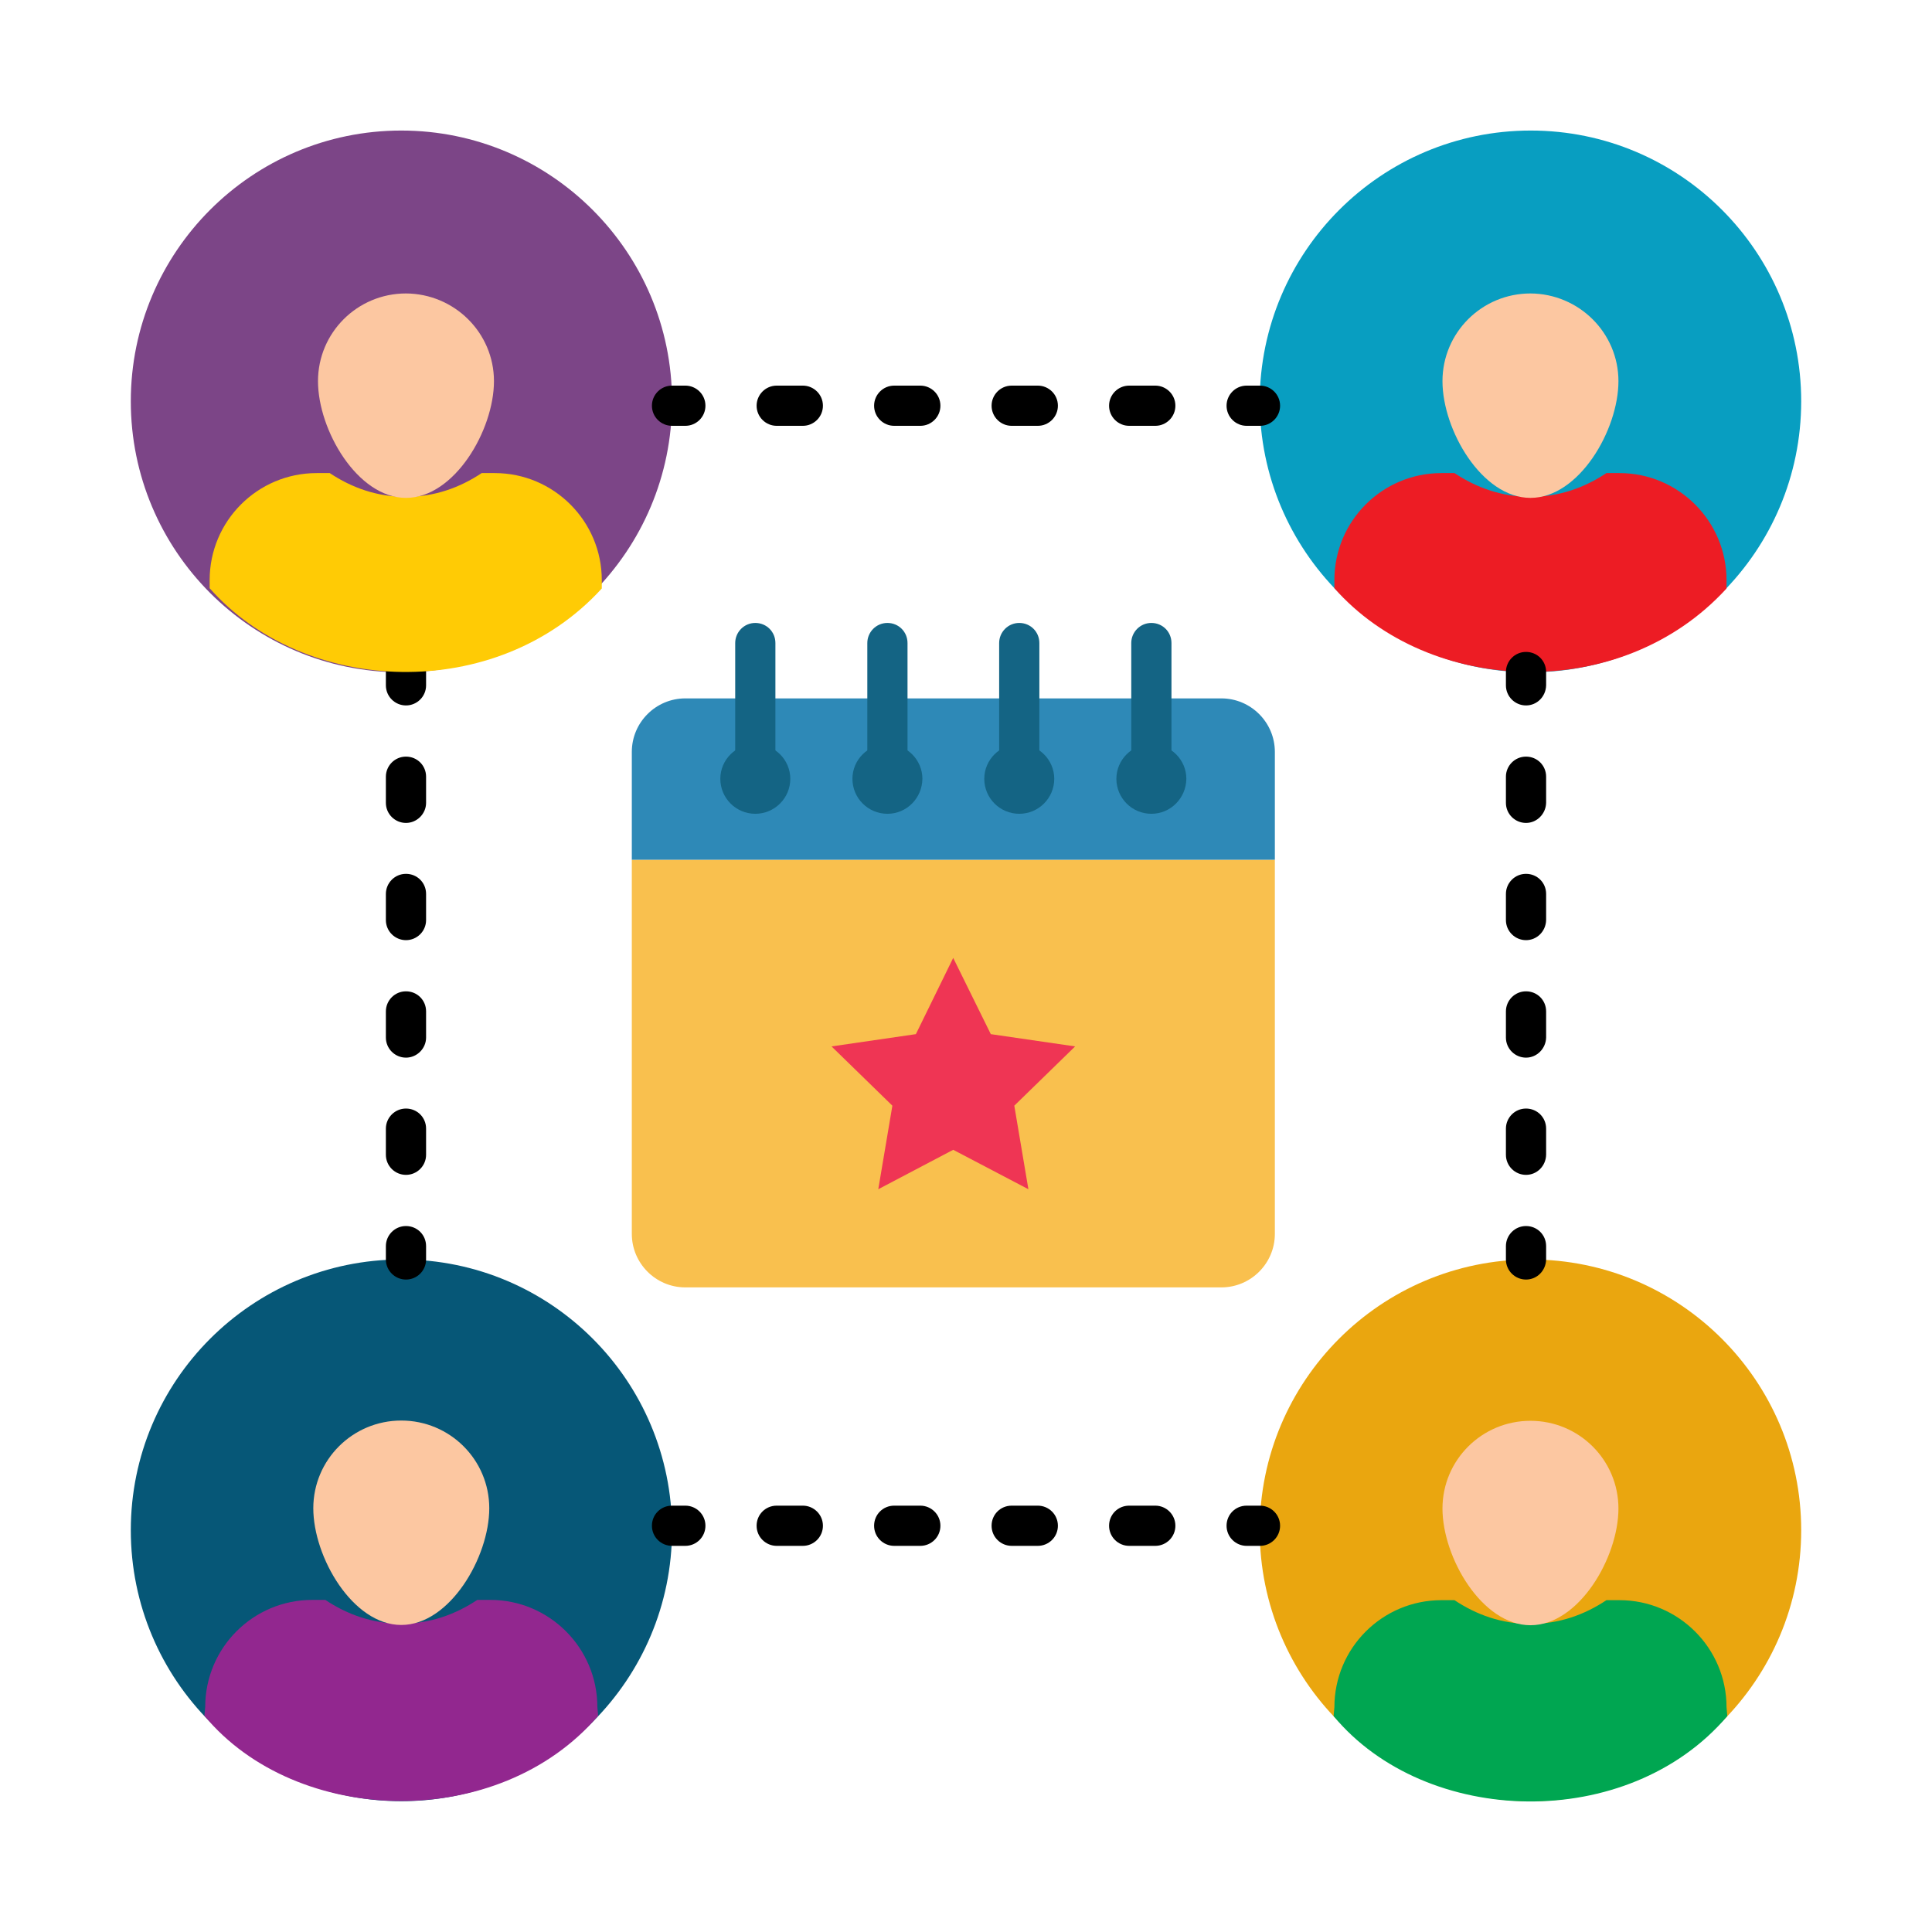
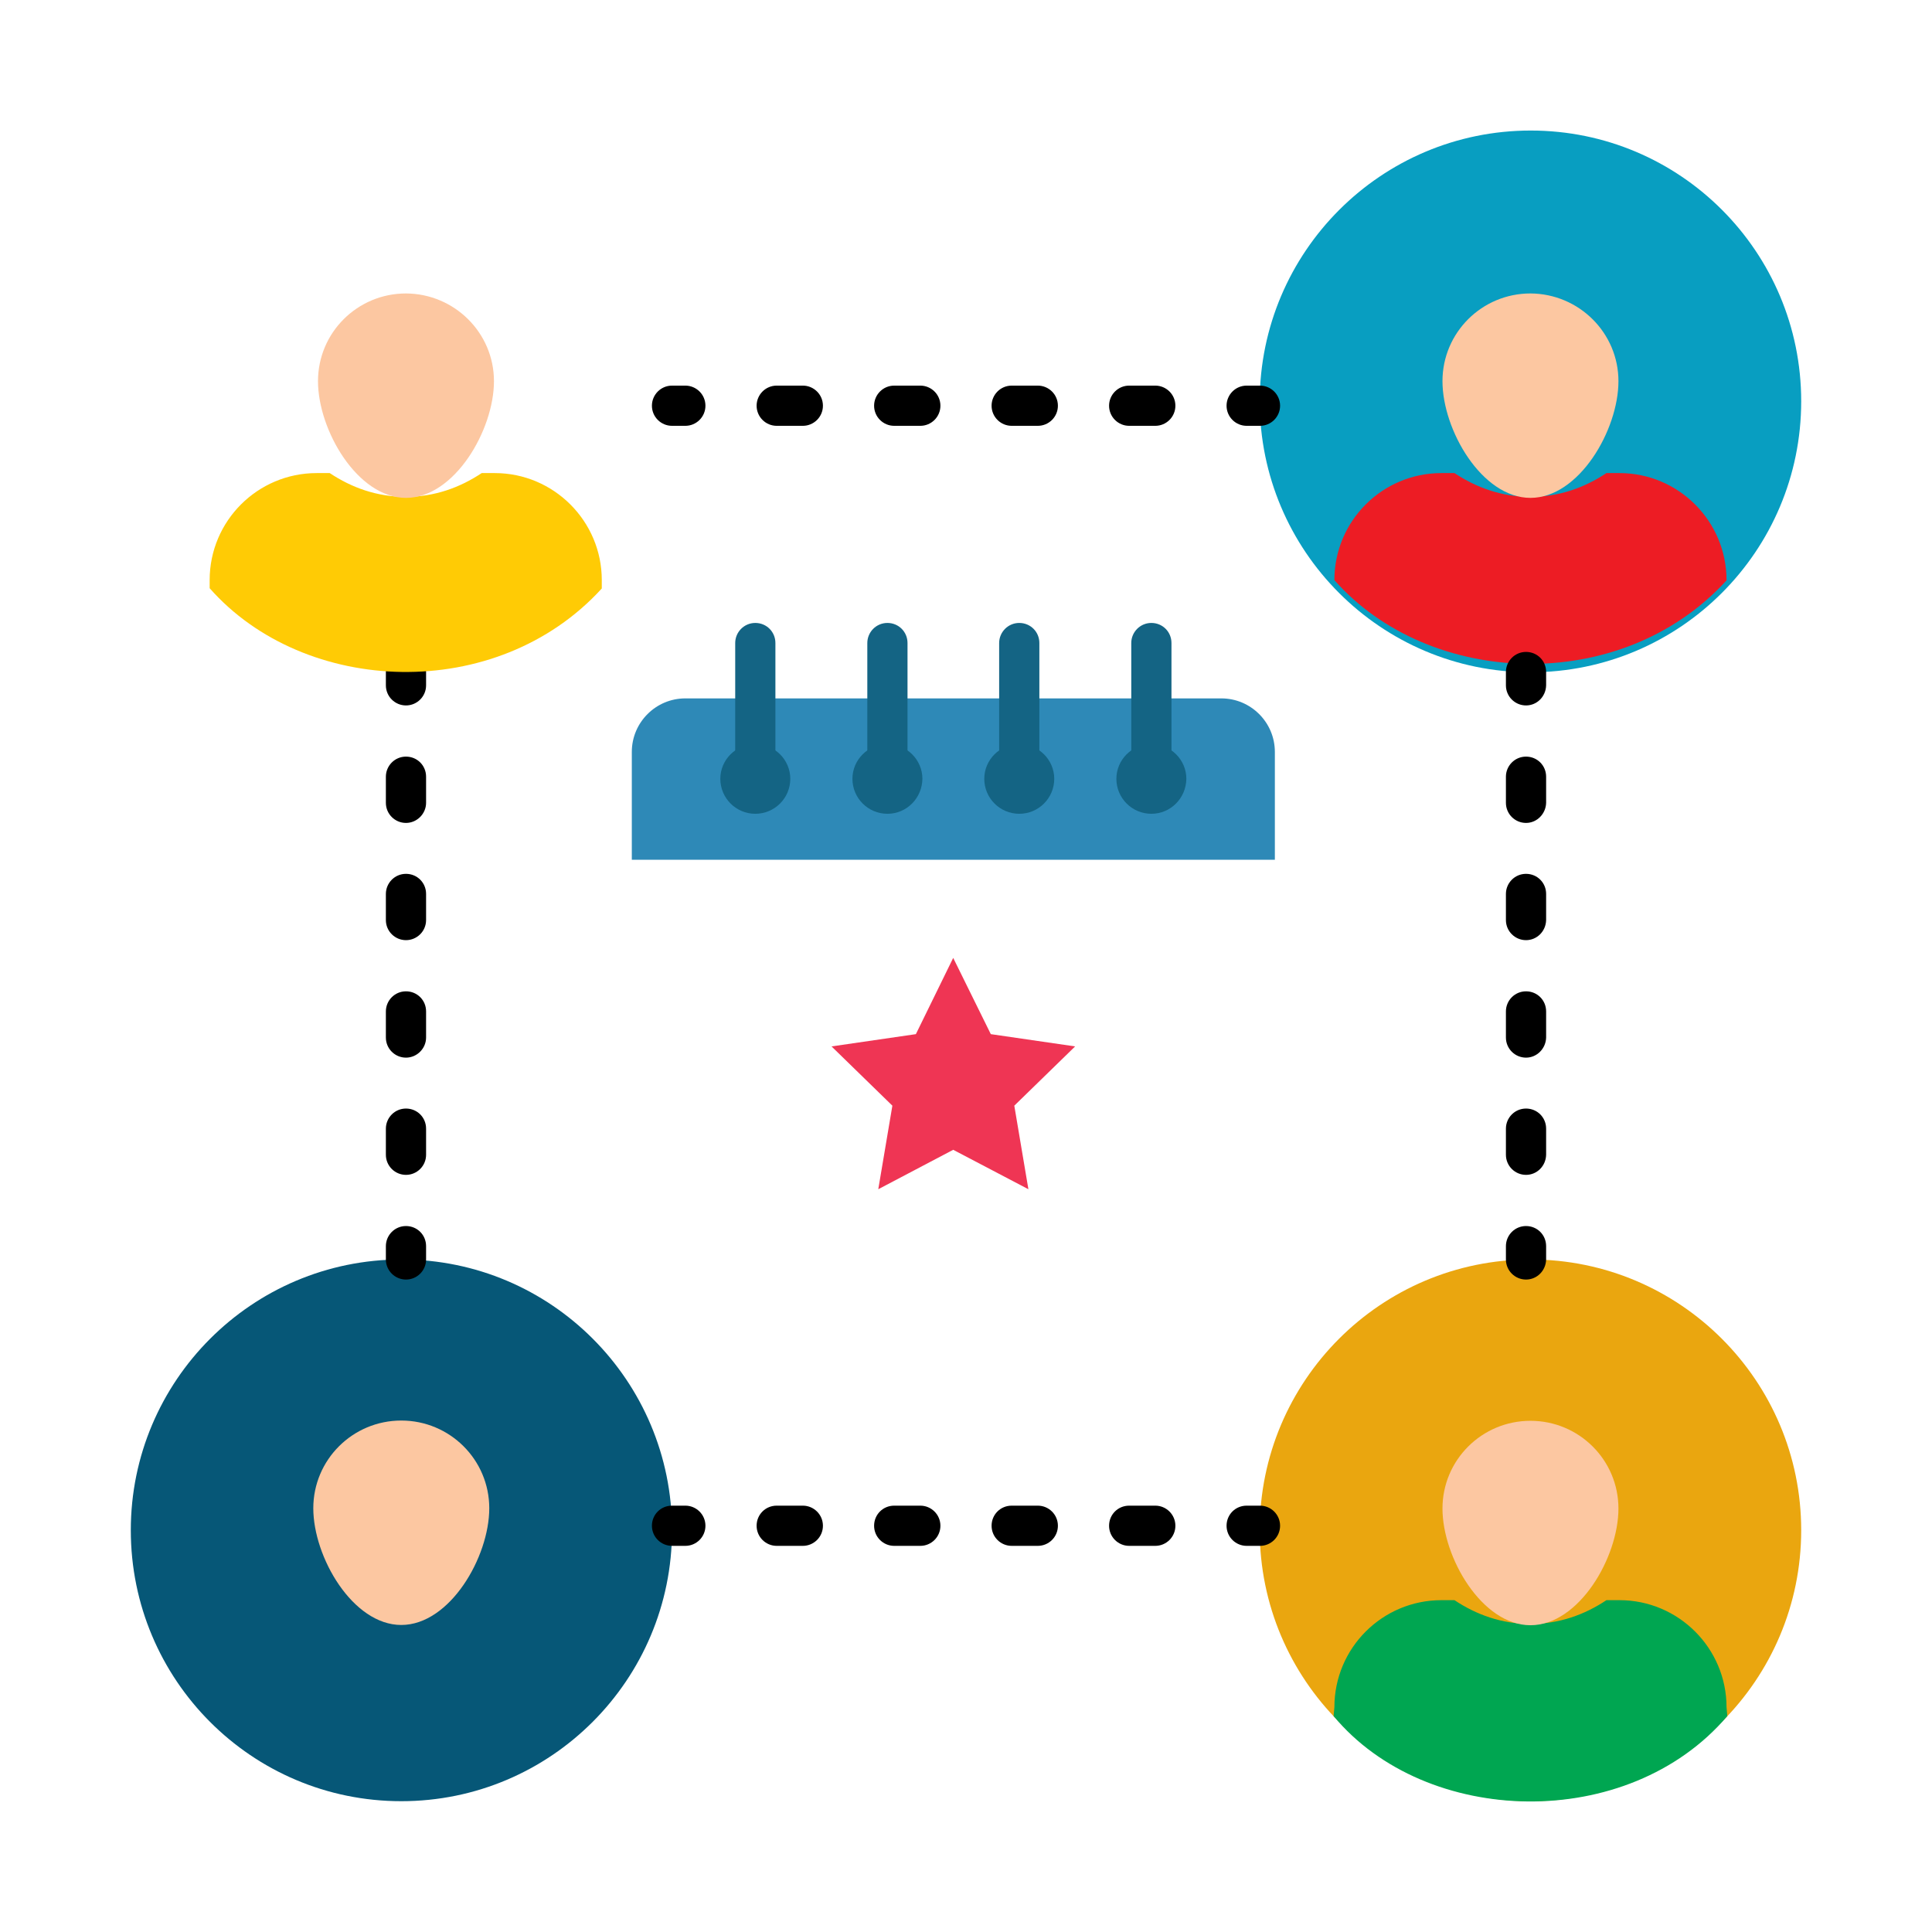
<svg xmlns="http://www.w3.org/2000/svg" id="Layer_1" enable-background="new 0 0 74 74" viewBox="0 0 74 74">
  <g>
    <g>
      <g>
-         <path d="m25.74 15.37c0 5.73-4.64 10.38-10.37 10.38s-10.36-4.66-10.36-10.38 4.64-10.37 10.36-10.37 10.37 4.65 10.37 10.37z" fill="#7c4587" />
-       </g>
+         </g>
      <g>
        <path d="m25.74 58.61c0 5.73-4.64 10.38-10.37 10.38s-10.36-4.65-10.36-10.38c0-5.72 4.64-10.37 10.37-10.37s10.36 4.65 10.36 10.37z" fill="#065777" />
      </g>
      <g>
        <path d="m68.99 58.61c0 5.73-4.64 10.38-10.37 10.38s-10.37-4.65-10.37-10.38c0-5.72 4.64-10.37 10.37-10.37s10.37 4.65 10.37 10.37z" fill="#eaa60f" />
      </g>
      <g>
        <path d="m68.99 15.37c0 5.73-4.64 10.38-10.37 10.38s-10.37-4.65-10.37-10.38c.01-5.72 4.65-10.37 10.38-10.37s10.36 4.65 10.36 10.37z" fill="#089ec1" />
      </g>
      <g>
        <g>
-           <path d="m66.13 22.54v-.32c0-2.26-1.84-4.1-4.1-4.1h-.5c-.84.56-1.81.91-2.91.91s-2.07-.35-2.91-.91h-.5c-2.26 0-4.1 1.83-4.1 4.1v.31c3.63 4.12 10.99 4.43 15.02.01z" fill="#ed1c24" />
+           <path d="m66.13 22.54v-.32c0-2.26-1.84-4.1-4.1-4.1h-.5c-.84.56-1.81.91-2.91.91s-2.07-.35-2.91-.91h-.5c-2.26 0-4.1 1.83-4.1 4.1c3.63 4.12 10.99 4.43 15.02.01z" fill="#ed1c24" />
        </g>
      </g>
      <g>
        <g>
          <path d="m58.45 49.01c-.42 0-.77-.34-.77-.77v-.51c0-.42.34-.77.77-.77s.77.34.77.77v.51c-.01.43-.35.77-.77.77z" />
        </g>
        <g>
          <path d="m58.45 45c-.42 0-.77-.34-.77-.77v-1c0-.42.34-.77.77-.77s.77.34.77.77v1c-.01.43-.35.77-.77.77zm0-4.49c-.42 0-.77-.34-.77-.77v-1c0-.42.34-.77.77-.77s.77.34.77.77v1c-.01.42-.35.77-.77.77zm0-4.5c-.42 0-.77-.34-.77-.77v-1c0-.42.34-.77.77-.77s.77.34.77.77v1c-.01.43-.35.77-.77.77zm0-4.49c-.42 0-.77-.34-.77-.77v-1c0-.42.34-.77.77-.77s.77.34.77.77v1c-.01.42-.35.77-.77.77z" />
        </g>
        <g>
          <path d="m58.45 27.02c-.42 0-.77-.34-.77-.77v-.51c0-.42.34-.77.77-.77s.77.34.77.77v.51c-.01.43-.35.77-.77.77z" />
        </g>
      </g>
      <g>
        <g>
          <path d="m15.55 49.01c-.42 0-.77-.34-.77-.77v-.51c0-.42.34-.77.77-.77s.77.34.77.77v.51c0 .43-.35.77-.77.77z" />
        </g>
        <g>
          <path d="m15.55 45c-.42 0-.77-.34-.77-.77v-1c0-.42.34-.77.77-.77s.77.34.77.77v1c0 .43-.35.77-.77.77zm0-4.49c-.42 0-.77-.34-.77-.77v-1c0-.42.34-.77.77-.77s.77.34.77.77v1c0 .42-.35.77-.77.77zm0-4.5c-.42 0-.77-.34-.77-.77v-1c0-.42.34-.77.77-.77s.77.34.77.77v1c0 .43-.35.77-.77.77zm0-4.49c-.42 0-.77-.34-.77-.77v-1c0-.42.34-.77.77-.77s.77.34.77.77v1c0 .42-.35.77-.77.77z" />
        </g>
        <g>
          <path d="m15.55 27.02c-.42 0-.77-.34-.77-.77v-.51c0-.42.34-.77.77-.77s.77.34.77.77v.51c0 .43-.35.77-.77.77z" />
        </g>
      </g>
      <g>
        <g>
          <path d="m48.26 59.21h-.51c-.42 0-.77-.34-.77-.77s.34-.77.77-.77h.51c.42 0 .77.34.77.77s-.35.77-.77.77z" />
        </g>
        <g>
          <path d="m44.25 59.21h-1c-.42 0-.77-.34-.77-.77s.34-.77.77-.77h1c.42 0 .77.34.77.77s-.35.77-.77.77zm-4.5 0h-1c-.42 0-.77-.34-.77-.77s.34-.77.77-.77h1c.42 0 .77.34.77.77s-.35.77-.77.77zm-4.5 0h-1c-.42 0-.77-.34-.77-.77s.34-.77.77-.77h1c.42 0 .77.34.77.77s-.35.77-.77.77zm-4.5 0h-1c-.42 0-.77-.34-.77-.77s.34-.77.77-.77h1c.42 0 .77.34.77.77s-.35.77-.77.77z" />
        </g>
        <g>
          <path d="m26.25 59.21h-.51c-.42 0-.77-.34-.77-.77s.34-.77.77-.77h.51c.42 0 .77.34.77.77s-.35.77-.77.77z" />
        </g>
      </g>
      <g>
        <g>
          <path d="m48.26 16.31h-.51c-.42 0-.77-.34-.77-.77 0-.42.34-.77.77-.77h.51c.42 0 .77.34.77.77s-.35.77-.77.77z" />
        </g>
        <g>
          <path d="m44.25 16.31h-1c-.42 0-.77-.34-.77-.77 0-.42.34-.77.77-.77h1c.42 0 .77.34.77.77s-.35.77-.77.77zm-4.5 0h-1c-.42 0-.77-.34-.77-.77 0-.42.34-.77.77-.77h1c.42 0 .77.34.77.77s-.35.77-.77.77zm-4.5 0h-1c-.42 0-.77-.34-.77-.77 0-.42.34-.77.77-.77h1c.42 0 .77.34.77.77s-.35.77-.77.77zm-4.5 0h-1c-.42 0-.77-.34-.77-.77 0-.42.34-.77.77-.77h1c.42 0 .77.34.77.77s-.35.77-.77.77z" />
        </g>
        <g>
          <path d="m26.25 16.31h-.51c-.42 0-.77-.34-.77-.77 0-.42.34-.77.77-.77h.51c.42 0 .77.34.77.77s-.35.77-.77.77z" />
        </g>
      </g>
      <g>
-         <path d="m48.83 32.93v14.33c0 1.13-.92 2.05-2.05 2.05h-20.53c-1.13 0-2.05-.92-2.05-2.05v-14.33z" fill="#f9c04e" />
-       </g>
+         </g>
      <g>
        <path d="m48.83 32.93v-4.13c0-1.13-.92-2.05-2.05-2.05h-20.53c-1.13 0-2.05.92-2.05 2.05v4.13z" fill="#2e89b7" />
      </g>
      <g>
        <g>
          <g>
            <g>
              <path d="m28.93 30.6c-.42 0-.77-.34-.77-.77v-5.2c0-.42.34-.77.77-.77s.77.34.77.77v5.2c0 .43-.34.77-.77.77z" fill="#146484" />
            </g>
          </g>
          <g>
            <g>
              <path d="m28.93 31.17c-.74 0-1.34-.6-1.34-1.34 0-.73.6-1.33 1.34-1.33s1.34.6 1.34 1.33c0 .74-.6 1.34-1.34 1.34zm0-1.54c-.11 0-.2.09-.2.2 0 .23.4.23.4 0 0-.11-.08-.2-.2-.2z" fill="#146484" />
            </g>
          </g>
        </g>
        <g>
          <g>
            <g>
              <path d="m33.99 30.6c-.42 0-.77-.34-.77-.77v-5.2c0-.42.34-.77.77-.77s.77.34.77.77v5.2c0 .43-.35.77-.77.77z" fill="#146484" />
            </g>
          </g>
          <g>
            <g>
              <path d="m33.99 31.17c-.74 0-1.34-.6-1.34-1.34 0-.73.6-1.33 1.34-1.33s1.34.6 1.34 1.33c-.01.74-.6 1.34-1.34 1.34zm0-1.54c-.11 0-.2.09-.2.2 0 .23.4.23.4 0 0-.11-.09-.2-.2-.2z" fill="#146484" />
            </g>
          </g>
        </g>
        <g>
          <g>
            <g>
              <path d="m39.04 30.6c-.42 0-.77-.34-.77-.77v-5.2c0-.42.34-.77.77-.77s.77.34.77.77v5.2c0 .43-.34.77-.77.77z" fill="#146484" />
            </g>
          </g>
          <g>
            <g>
              <path d="m39.04 31.17c-.74 0-1.34-.6-1.34-1.34 0-.73.6-1.33 1.34-1.33s1.34.6 1.34 1.33c0 .74-.6 1.34-1.34 1.34zm0-1.54c-.11 0-.2.09-.2.2 0 .23.4.23.4 0 0-.11-.08-.2-.2-.2z" fill="#146484" />
            </g>
          </g>
        </g>
        <g>
          <g>
            <g>
              <path d="m44.1 30.6c-.42 0-.77-.34-.77-.77v-5.2c0-.42.34-.77.77-.77s.77.34.77.77v5.2c0 .43-.35.77-.77.77z" fill="#146484" />
            </g>
          </g>
          <g>
            <g>
              <path d="m44.1 31.17c-.74 0-1.34-.6-1.34-1.34 0-.73.6-1.33 1.34-1.33s1.34.6 1.34 1.33c-.01.74-.6 1.34-1.34 1.34zm0-1.54c-.11 0-.2.09-.2.2 0 .23.4.23.4 0 0-.11-.09-.2-.2-.2z" fill="#146484" />
            </g>
          </g>
        </g>
      </g>
      <g>
        <path d="m38.85 42.35.54 3.2-2.88-1.51-2.87 1.51.54-3.2-2.33-2.27 3.23-.47 1.43-2.92 1.44 2.92 3.23.47z" fill="#ef3554" />
      </g>
    </g>
    <g>
      <path d="m61.99 14.6c0 1.87-1.51 4.47-3.37 4.47s-3.37-2.6-3.37-4.47c0-1.86 1.51-3.36 3.37-3.36 1.86.01 3.37 1.51 3.37 3.36z" fill="#fcc7a1" />
    </g>
    <g>
      <g>
        <path d="m66.16 65.73-.03-.34c0-2.26-1.84-4.1-4.1-4.1h-.5c-.84.56-1.81.91-2.91.91s-2.07-.35-2.91-.91h-.5c-2.26 0-4.1 1.83-4.1 4.1l-.03.34c3.53 4.25 11.27 4.47 15.08 0z" fill="#00a651" />
      </g>
    </g>
    <g>
      <path d="m61.99 57.78c0 1.87-1.51 4.47-3.37 4.47s-3.37-2.6-3.37-4.47c0-1.86 1.51-3.36 3.37-3.36s3.37 1.5 3.37 3.36z" fill="#fcc7a1" />
    </g>
    <g>
      <g>
-         <path d="m22.91 65.72-.03-.34c0-2.26-1.84-4.1-4.1-4.1h-.5c-.84.56-1.81.91-2.91.91s-2.07-.35-2.91-.91h-.5c-2.26 0-4.1 1.83-4.1 4.1l-.03.34c3.52 4.24 11.26 4.46 15.08 0z" fill="#92278f" />
-       </g>
+         </g>
    </g>
    <g>
      <path d="m18.74 57.77c0 1.87-1.51 4.47-3.37 4.47s-3.37-2.6-3.37-4.47c0-1.86 1.51-3.36 3.37-3.36s3.37 1.5 3.37 3.36z" fill="#fcc7a1" />
    </g>
    <g>
      <g>
        <path d="m23.05 22.54v-.32c0-2.26-1.84-4.1-4.1-4.1h-.5c-.84.56-1.81.91-2.91.91s-2.07-.35-2.91-.91h-.5c-2.26 0-4.1 1.83-4.1 4.1v.31c3.63 4.12 10.99 4.43 15.02.01z" fill="#ffcb05" />
      </g>
    </g>
    <g>
      <path d="m18.92 14.6c0 1.87-1.51 4.47-3.37 4.47s-3.37-2.6-3.37-4.47c0-1.86 1.51-3.36 3.37-3.36 1.86.01 3.37 1.51 3.37 3.36z" fill="#fcc7a1" />
    </g>
  </g>
</svg>